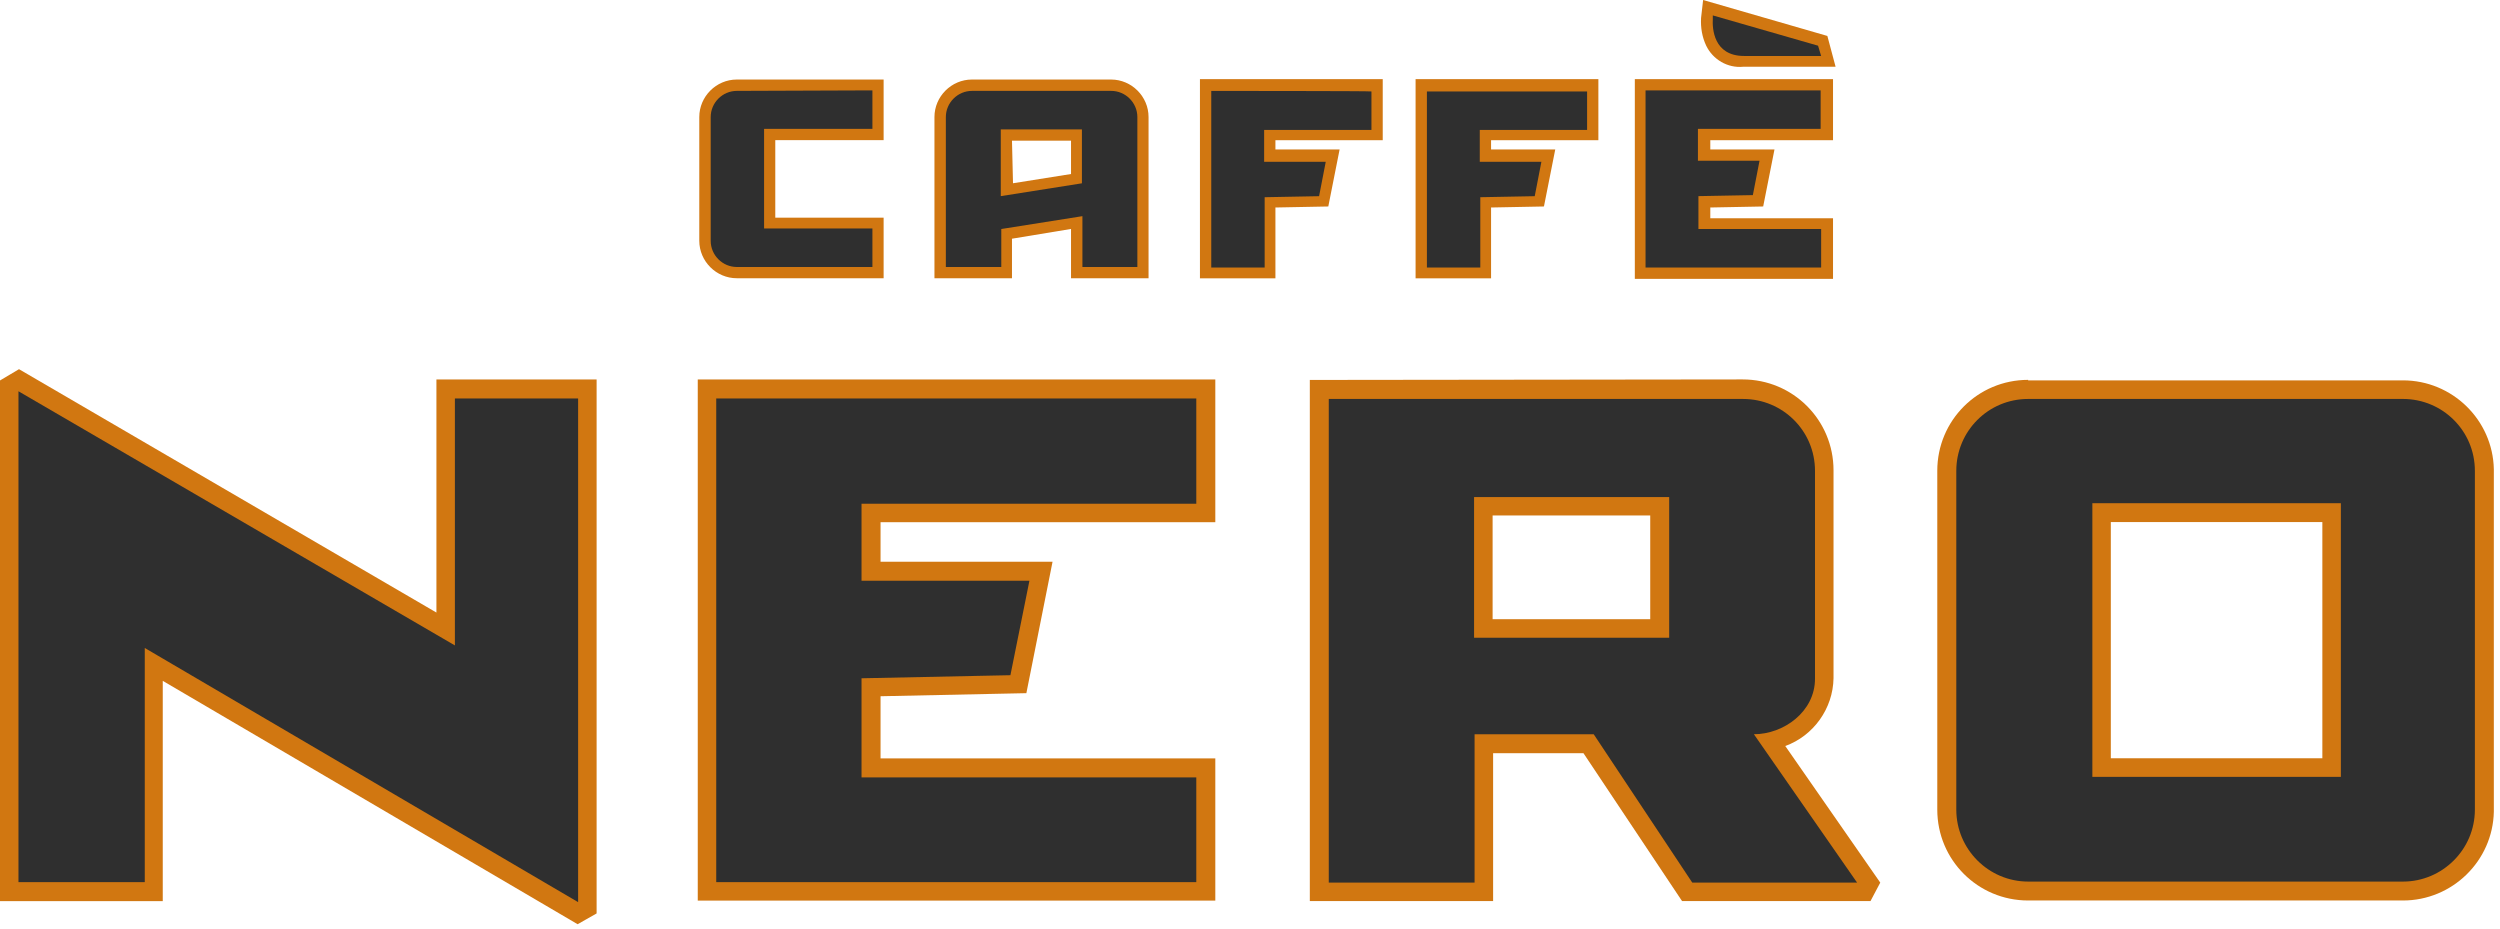
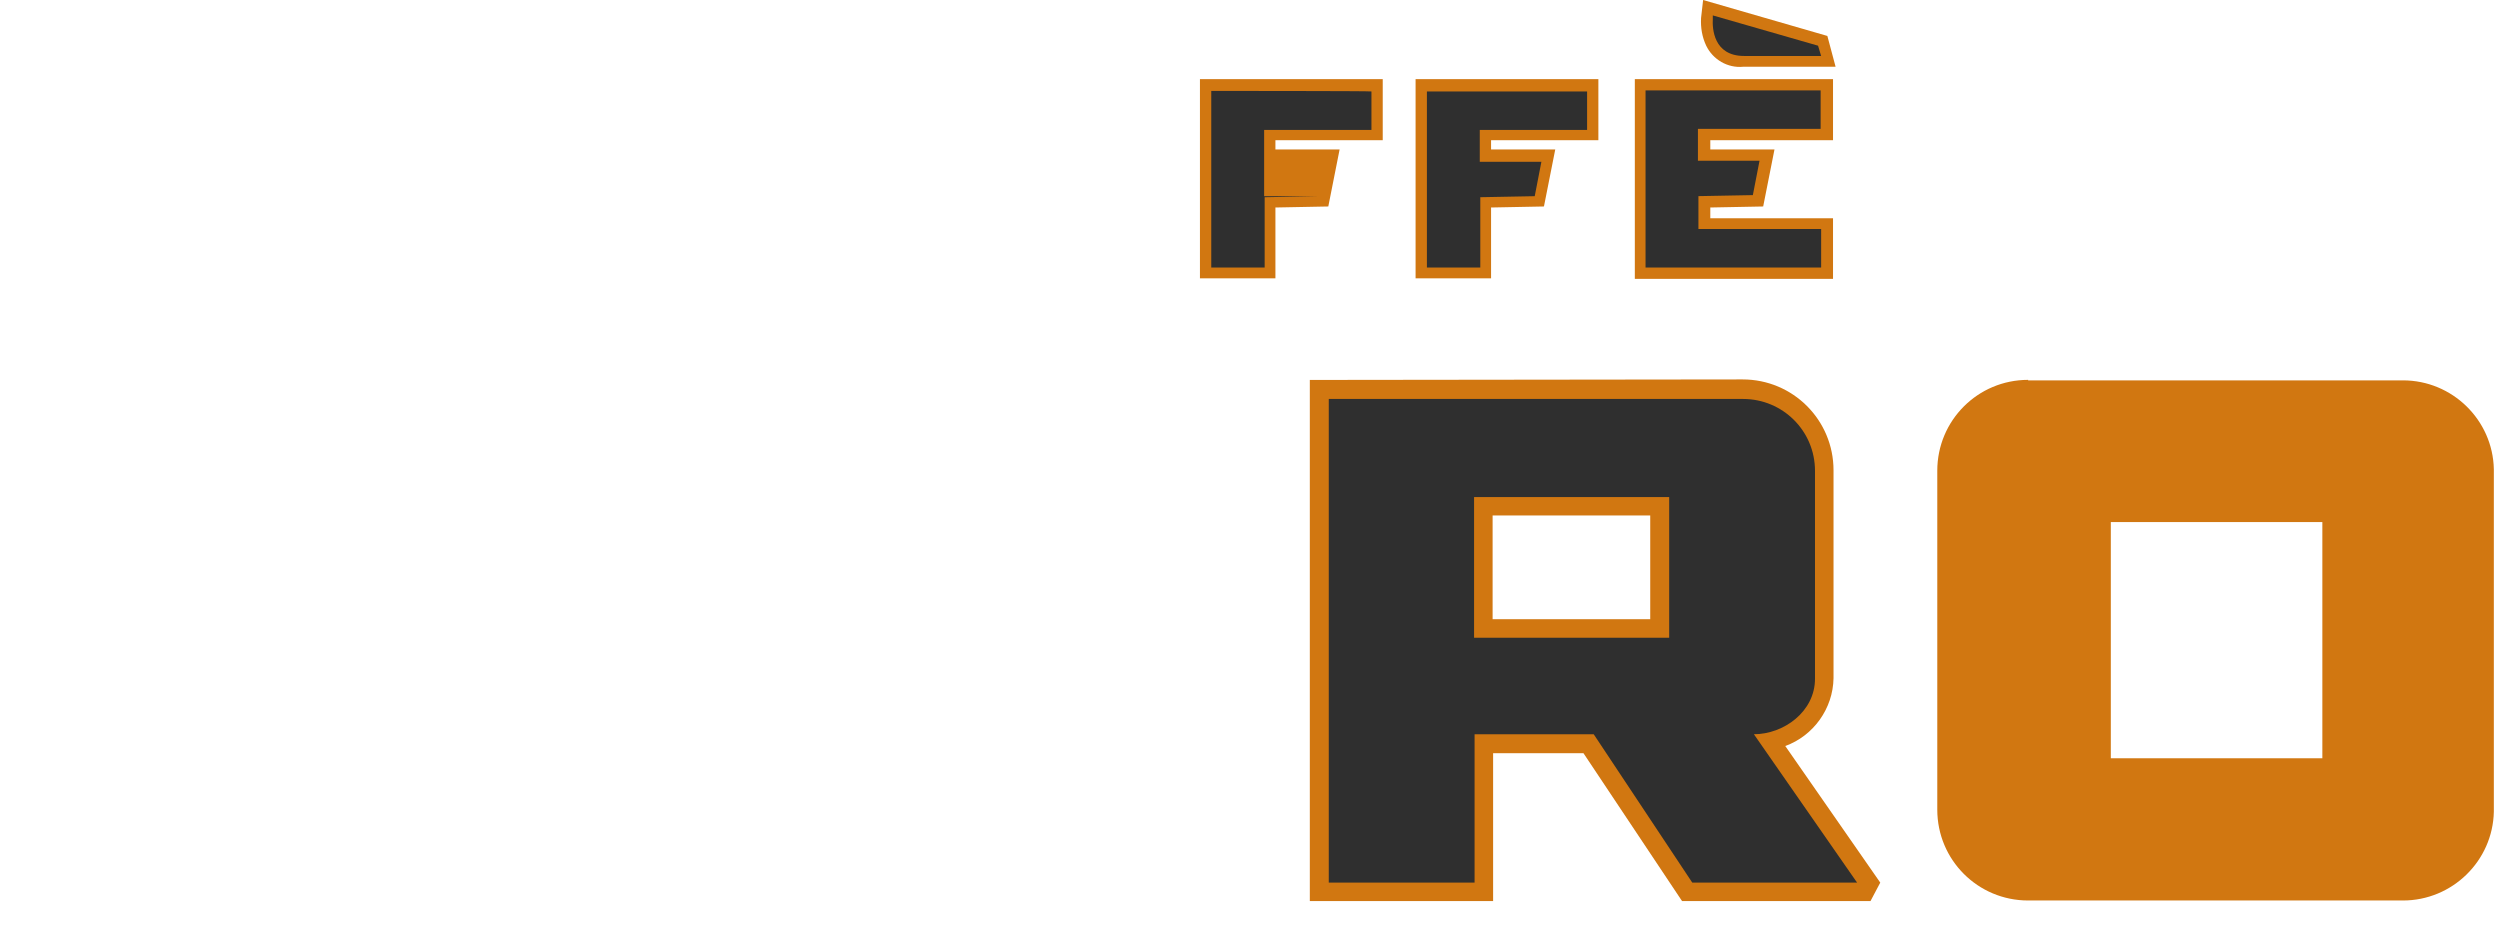
<svg xmlns="http://www.w3.org/2000/svg" width="183" height="68" viewBox="0 0 183 68" fill="none">
-   <path d="M53.932 5.822C52.429 5.822 51.188 7.063 51.188 8.566V17.624C51.188 19.127 52.429 20.367 53.932 20.367H64.681V15.932H56.751V10.257H64.681V5.822H53.932ZM71.145 5.822C69.642 5.822 68.402 7.063 68.402 8.566V20.367H74.077V17.473L78.399 16.759V20.367H84.074V8.566C84.074 7.063 82.834 5.822 81.331 5.822H71.145ZM74.077 10.295H78.399V12.738L74.152 13.414L74.077 10.295Z" fill="#D17711" />
  <path d="M87.836 5.831V20.375H93.361V15.189L97.232 15.114L98.059 10.942H93.361V10.265H101.216V5.793H87.836V5.831ZM103.621 5.831V20.375H109.146V15.189L113.017 15.114L113.844 10.942H109.146V10.265H117.001V5.793H103.621V5.831ZM119.669 5.831V20.413H134.177V15.978H125.194V15.189L129.065 15.114L129.892 10.942H125.194V10.265H134.177V5.793H119.669V5.831Z" fill="#D17711" />
  <path d="M124.668 0L124.518 1.315C124.48 2.03 124.593 2.706 124.894 3.345C125.382 4.36 126.472 4.999 127.6 4.886H134.365L133.763 2.631L124.668 0ZM95.879 27.812V65.96H109.296V55.136H115.911L123.127 65.96H136.92L137.635 64.607L130.682 54.609C132.749 53.858 134.177 51.866 134.214 49.648V34.427C134.214 30.744 131.245 27.774 127.562 27.774L95.879 27.812ZM109.259 37.734H120.797V45.326H109.259V37.734Z" fill="#D17711" />
-   <path d="M0 27.851V65.961H11.914V49.838L42.282 67.653L43.672 66.863V27.776H31.946V44.839L1.391 27.024L0 27.851ZM51.076 27.776V65.924H88.961V55.513H64.456V50.965L75.13 50.74L77.047 41.118H64.456V38.224H88.961V27.776H51.076Z" fill="#D17711" />
  <path d="M148.461 27.806C144.778 27.806 141.809 30.775 141.809 34.458V59.263C141.809 62.947 144.778 65.916 148.461 65.916H175.897C179.505 65.916 182.474 63.022 182.549 59.414V34.345C182.474 30.737 179.505 27.843 175.897 27.843H148.461V27.806ZM154.512 38.216H169.996V55.505H154.512V38.216Z" fill="#D17711" />
  <path d="M97.266 29.204V64.608H107.939V53.746H116.659L123.875 64.608H135.939L128.385 53.746C130.565 53.746 132.858 52.093 132.858 49.687V34.466C132.858 31.534 130.49 29.204 127.596 29.204C127.633 29.204 97.266 29.204 97.266 29.204ZM107.902 36.383H122.184V46.681H107.902V36.383Z" fill="#2F2F2F" />
-   <path d="M1.389 64.571H10.597V47.432L42.318 66.037V29.167H33.298V47.245L1.352 28.641V64.571H1.389ZM52.428 29.167V64.571H87.569V56.904H63.064V49.65L73.963 49.425L75.354 42.509H63.064V36.871H87.569V29.167H52.428Z" fill="#2F2F2F" />
-   <path d="M148.463 29.203C145.531 29.203 143.201 31.571 143.201 34.465V59.27C143.201 62.164 145.569 64.532 148.463 64.532H175.899C178.793 64.532 181.161 62.164 181.161 59.27V34.465C181.161 31.533 178.793 29.203 175.899 29.203H148.463ZM153.161 36.833H171.351V56.865H153.161V36.833ZM53.939 6.653C52.887 6.653 52.023 7.517 52.023 8.57V17.627C52.023 18.68 52.887 19.544 53.939 19.544H63.861V16.725H55.931V9.434H63.861V6.615L53.939 6.653ZM71.153 6.653C70.1 6.653 69.236 7.517 69.236 8.57V19.544H73.295V16.763L79.233 15.823V19.544H83.255V8.57C83.255 7.517 82.39 6.653 81.338 6.653H71.153ZM73.257 9.472H79.196V13.418L73.257 14.357V9.472Z" fill="#2F2F2F" />
-   <path d="M88.664 6.656V19.585H92.573V14.436L96.557 14.361L97.045 11.843H92.535V9.513H100.39V6.694C100.39 6.656 88.664 6.656 88.664 6.656ZM104.449 6.656V19.585H108.358V14.436L112.342 14.361L112.83 11.843H108.32V9.513H116.175V6.694H104.449V6.656Z" fill="#2F2F2F" />
+   <path d="M88.664 6.656V19.585H92.573V14.436L96.557 14.361H92.535V9.513H100.39V6.694C100.39 6.656 88.664 6.656 88.664 6.656ZM104.449 6.656V19.585H108.358V14.436L112.342 14.361L112.83 11.843H108.32V9.513H116.175V6.694H104.449V6.656Z" fill="#2F2F2F" />
  <path d="M125.377 1.391C125.339 2.068 125.415 4.097 127.67 4.097H133.307L133.082 3.345L125.377 1.128V1.391Z" fill="#2F2F2F" />
  <path d="M120.454 6.615V19.582H133.308V16.763H124.325V14.357L128.309 14.282L128.798 11.764H124.288V9.434H133.27V6.615H120.454Z" fill="#2F2F2F" />
</svg>